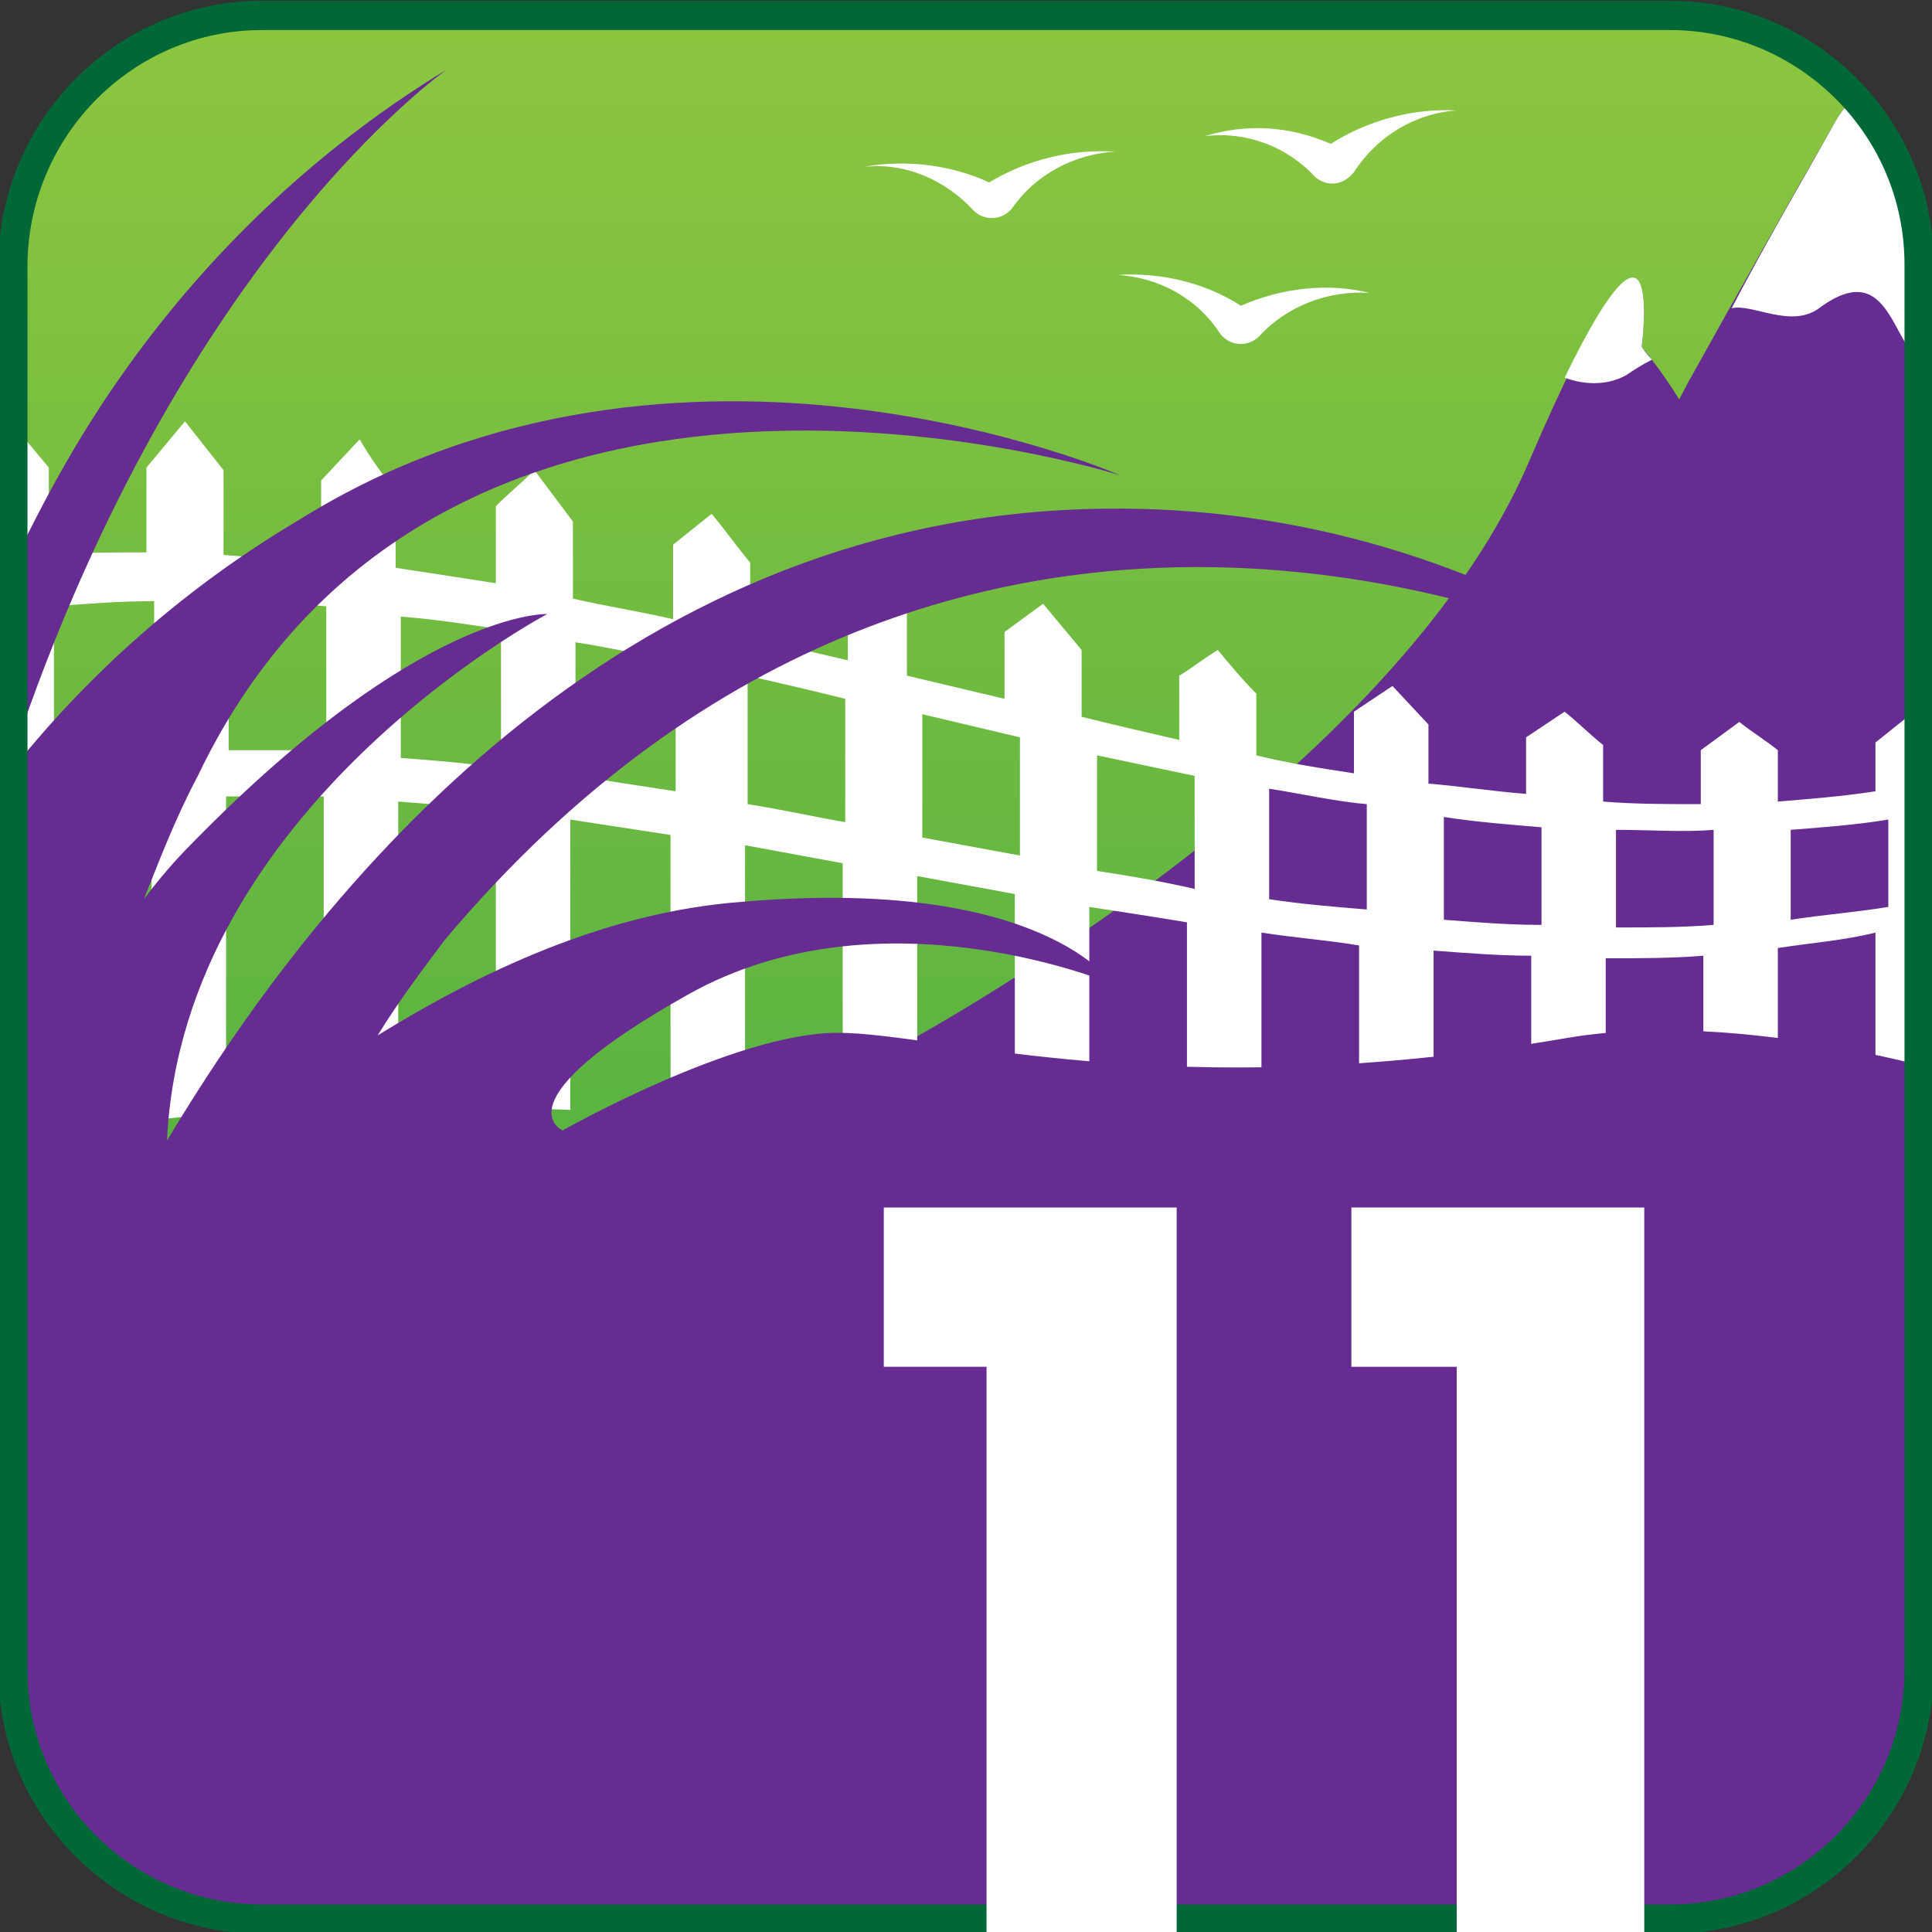
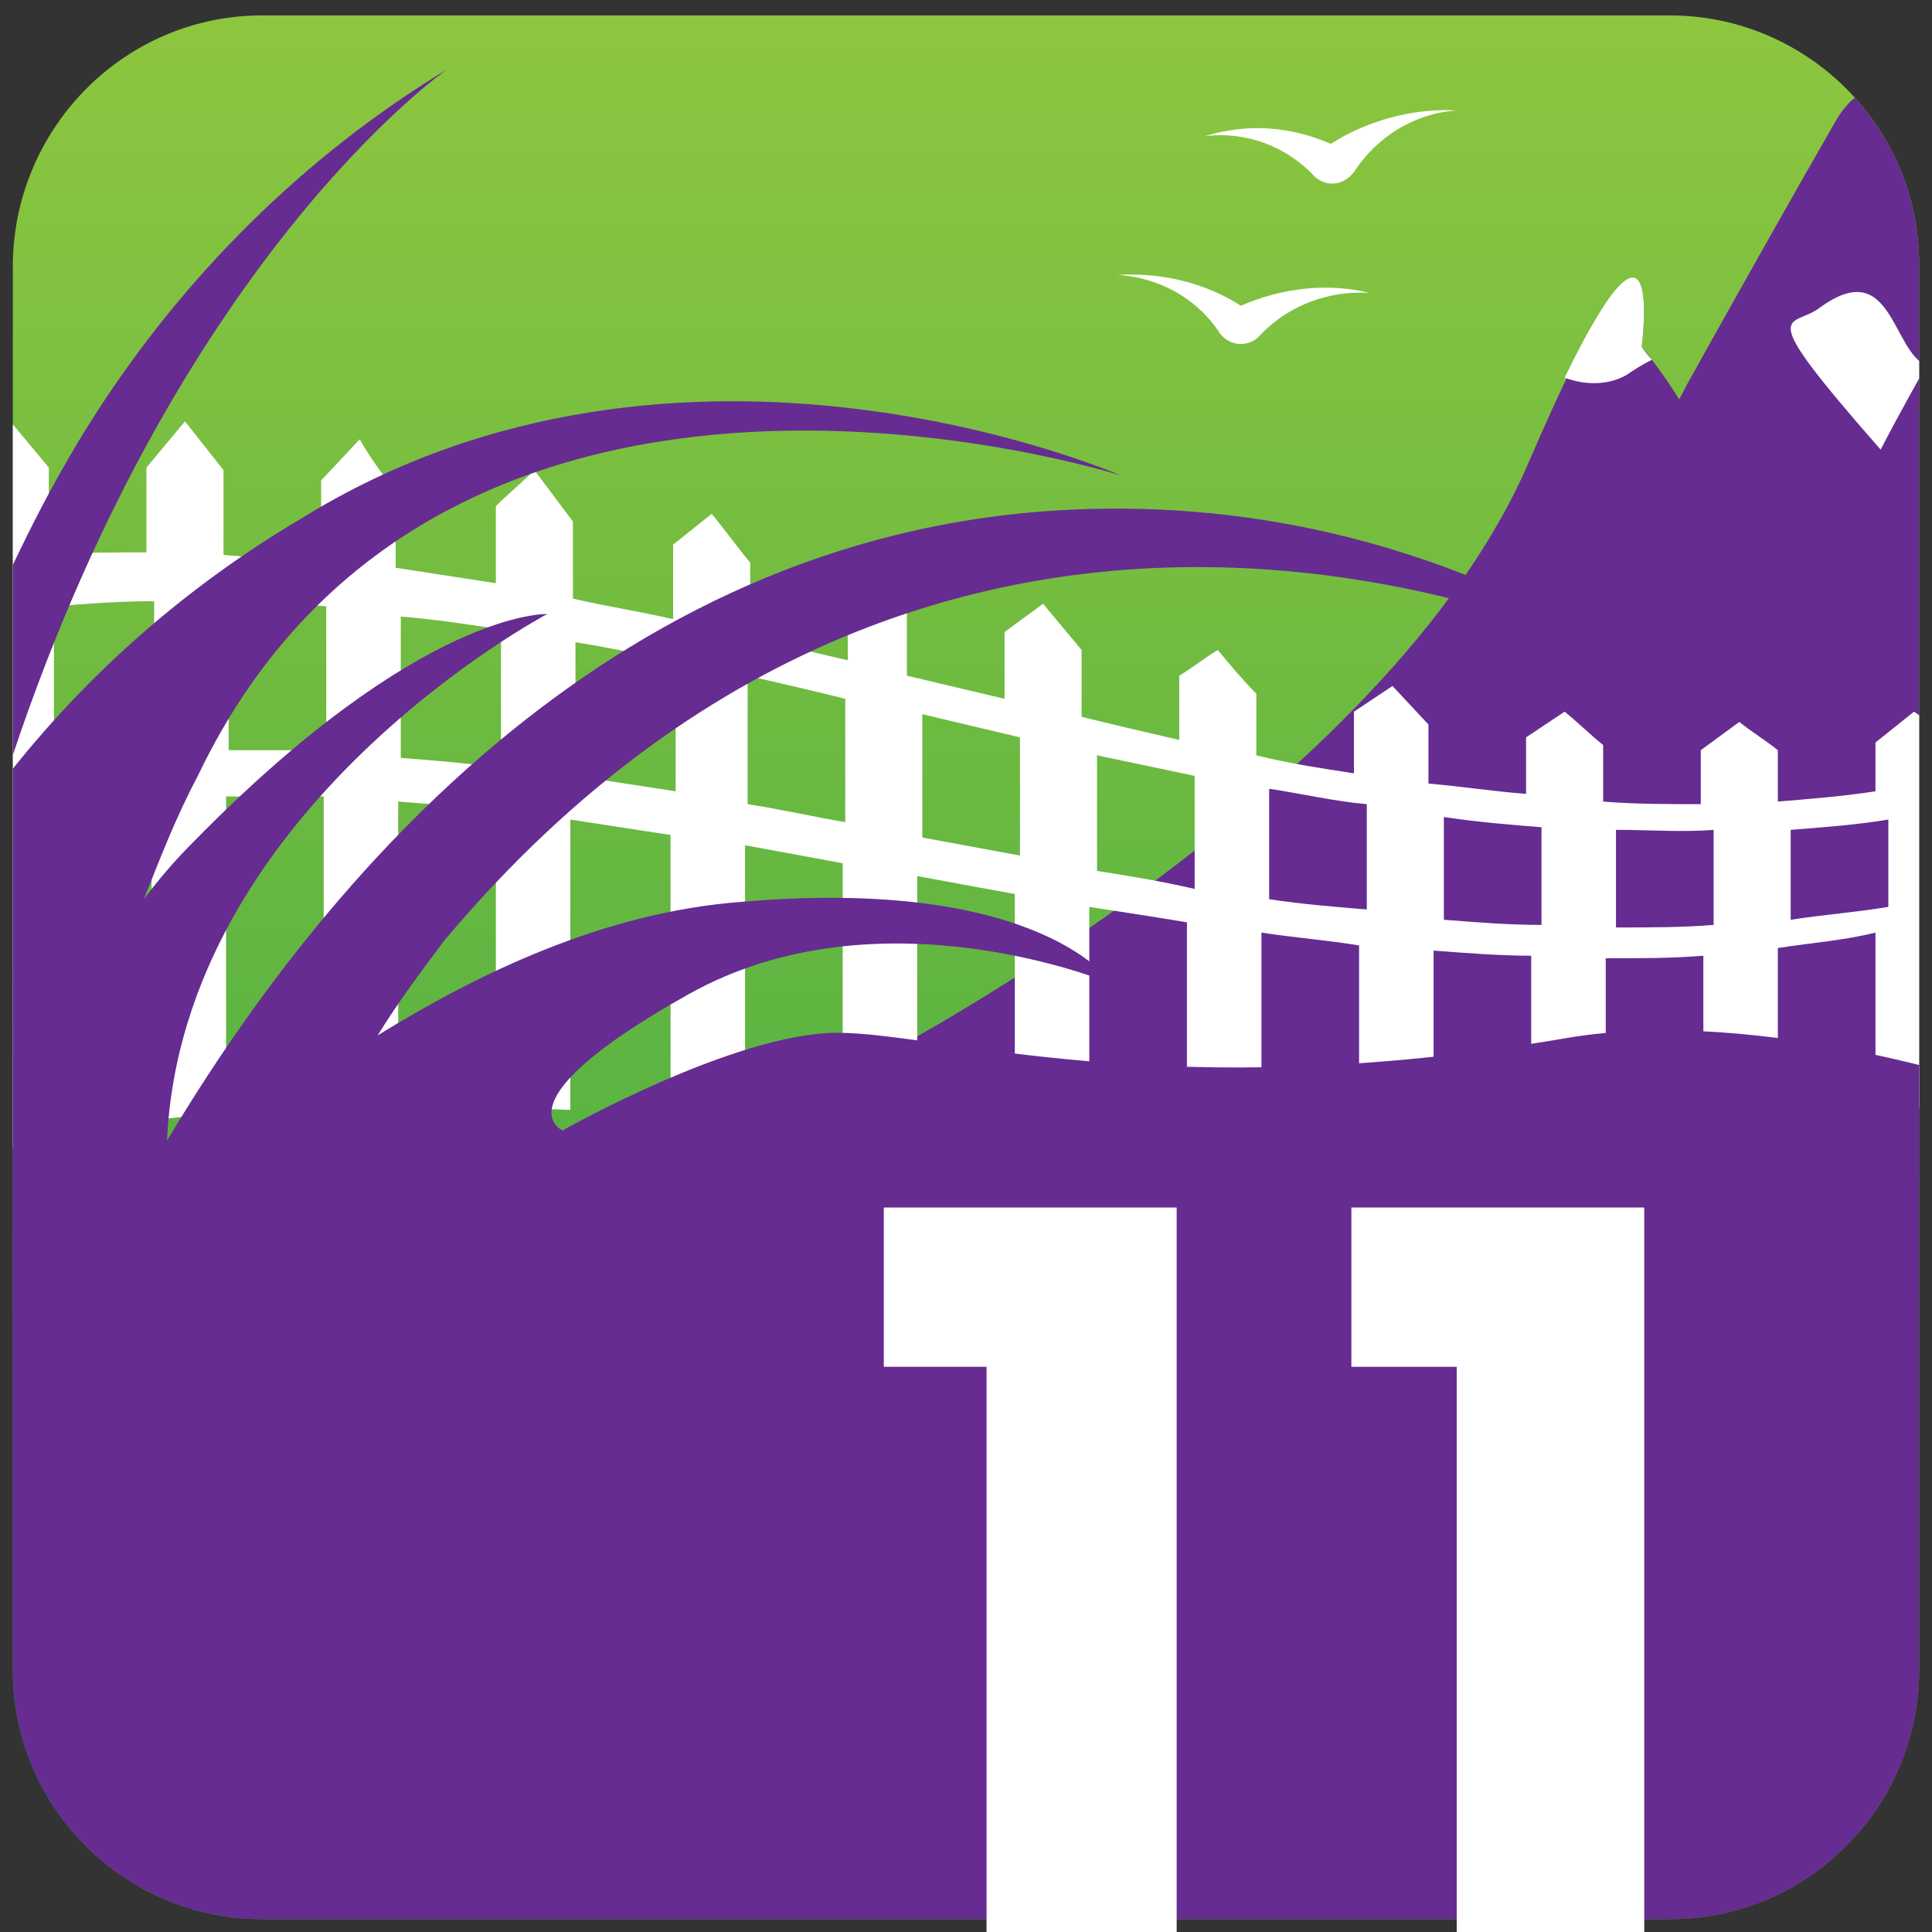
<svg xmlns="http://www.w3.org/2000/svg" xmlns:xlink="http://www.w3.org/1999/xlink" version="1.1" id="レイヤー_1" x="0px" y="0px" viewBox="0 0 75.2 75.2" style="enable-background:new 0 0 75.2 75.2;" xml:space="preserve">
  <rect x="0" y="0" width="75.2" height="75.2" fill="#333333" stroke="none" />
  <style type="text/css">
	.st0{fill:url(#SVGID_1_);}
	.st1{clip-path:url(#SVGID_3_);}
	.st2{fill:#662C91;}
	.st3{fill:none;}
	.st4{fill:#FFFFFF;}
	.st5{fill:none;stroke:#006737;stroke-width:1.14;stroke-miterlimit:10;}
</style>
  <g id="レイヤー_2_1_">
    <g id="Layer_1">
      <g id="_11">
        <linearGradient id="SVGID_1_" gradientUnits="userSpaceOnUse" x1="37.6" y1="7.37" x2="37.6" y2="81.43" gradientTransform="matrix(1 0 0 -1 0 82)">
          <stop offset="0" style="stop-color:#37A643" />
          <stop offset="1" style="stop-color:#8DC63F" />
        </linearGradient>
        <path class="st0" d="M10.2,0.6H65c5.3,0,9.7,4.3,9.7,9.7V65c0,5.3-4.3,9.7-9.7,9.7H10.2c-5.3,0-9.7-4.3-9.7-9.7V10.2     C0.6,4.9,4.9,0.6,10.2,0.6z" />
        <g>
          <defs>
            <path id="SVGID_2_" d="M10.2,0.6H65c5.3,0,9.7,4.3,9.7,9.7V65c0,5.3-4.3,9.7-9.7,9.7H10.2c-5.3,0-9.7-4.3-9.7-9.7V10.2       C0.6,4.9,4.9,0.6,10.2,0.6z" />
          </defs>
          <clipPath id="SVGID_3_">
            <use xlink:href="#SVGID_2_" style="overflow:visible;" />
          </clipPath>
          <g class="st1">
            <path class="st2" d="M63.9,13.5c0.9,1.1,1.6,2.2,2.3,3.5c0.8,1.7-2.7,6.2-2.7,6.2s-6,10.7-12.5,15S34.5,41,34.5,41       s19.5-10.2,25-23S63.9,13.5,63.9,13.5z" />
            <path class="st3" d="M10.2,0.6H65c5.3,0,9.7,4.3,9.7,9.7V65c0,5.3-4.3,9.7-9.7,9.7H10.2c-5.3,0-9.7-4.3-9.7-9.7V10.2       C0.6,4.9,4.9,0.6,10.2,0.6z" />
            <path class="st3" d="M10.2,0.6H65c5.3,0,9.7,4.3,9.7,9.7V65c0,5.3-4.3,9.7-9.7,9.7H10.2c-5.3,0-9.7-4.3-9.7-9.7V10.2       C0.6,4.9,4.9,0.6,10.2,0.6z" />
            <path class="st4" d="M48.3,11.9c-1.4-0.9-3.1-1.3-4.8-1.2c1.6,0.1,3.1,0.9,4,2.3c0.4,0.5,1.1,0.5,1.5,0.1c0,0,0,0,0,0       c1.1-1.2,2.7-1.8,4.3-1.7C51.7,11,49.9,11.2,48.3,11.9z" />
-             <path class="st4" d="M38.5,7.1c-1.5-0.7-3.3-0.9-4.9-0.6c1.6-0.2,3.2,0.5,4.3,1.7c0.4,0.4,1.1,0.4,1.5-0.1       c0.9-1.3,2.4-2.1,4-2.2C41.7,5.8,40,6.2,38.5,7.1z" />
            <path class="st4" d="M51.8,5.6c-1.6-0.7-3.3-0.8-4.9-0.3c1.6-0.2,3.2,0.4,4.3,1.6c0.5,0.4,1.1,0.3,1.5-0.2       c0.9-1.4,2.4-2.3,4-2.4C55,4.2,53.2,4.7,51.8,5.6z" />
            <path class="st2" d="M77.2,10.3c0,0-3.1-10.3-5.8-5.5c-1.5,2.6-4.2,7.4-5.7,10.1l-1,1.9c0,0-7.8,8.5-10.5,12.2       c-1.7,2.3-12.4,11.4-20.3,11.6l2.1,3.2l45.8,2.5L77.2,10.3z" />
            <path class="st4" d="M-0.8,18.5V45c1-0.2,2-0.5,2.9-0.7V31.4c1.3-0.2,2.6-0.3,3.8-0.4v12.6c1-0.1,1.9-0.2,2.9-0.3V31       c1.3,0,2.6,0,3.8,0v12.1c1,0,1.9-0.1,2.9-0.1V31.2c1.3,0.1,2.6,0.2,3.8,0.3v11.6l2.9,0.1V31.9c1.3,0.2,2.6,0.4,3.9,0.6v11       c1,0.1,1.9,0.1,2.9,0.2V32.9l3.8,0.7V44l2.9,0.3V34.1l3.8,0.7v10l2.9,0.3v-9.8c1.3,0.2,2.6,0.4,3.8,0.6v9.4l2.9,0.2v-9.2       c1.3,0.2,2.6,0.3,3.8,0.5v8.9c1,0,1.9,0,2.9,0V37c1.3,0.1,2.6,0.2,3.8,0.2v8.4c1,0,1.9-0.1,2.9-0.2v-8.1c1.3,0,2.6,0,3.8-0.1       V45c1-0.1,2-0.3,2.9-0.5v-7.6c1.3-0.2,2.6-0.3,3.8-0.6v7.3c1-0.3,1.9-0.5,2.9-0.9V28.5c-0.5-0.3-1-0.5-1.4-0.8l-1.5,1.2v1.9       c-1.3,0.2-2.6,0.3-3.8,0.4v-2c-0.5-0.4-1-0.7-1.5-1.1l-1.5,1.1v2.1c-1.3,0-2.6,0-3.8-0.1V29c-0.5-0.4-1-0.9-1.5-1.3l-1.5,1v2.2       c-1.3-0.1-2.6-0.3-3.8-0.4v-2.3l-1.4-1.5l-1.5,1v2.4c-1.3-0.2-2.6-0.4-3.8-0.7V27c-0.5-0.5-1-1.1-1.5-1.7c-0.5,0.3-1,0.7-1.5,1       v2.5c-1.3-0.3-2.6-0.6-3.8-0.9v-2.6l-1.5-1.8l-1.5,1.1v2.6l-3.8-0.9v-2.7c-0.5-0.6-1-1.2-1.5-1.9L33,22.9v2.8       c-1.3-0.3-2.6-0.6-3.8-0.9v-2.9c-0.5-0.6-1-1.3-1.5-1.9c-0.5,0.4-1,0.8-1.5,1.2v2.9c-1.3-0.3-2.6-0.5-3.9-0.8v-3l-1.5-2       c-0.5,0.5-1,0.9-1.5,1.4v3c-1.3-0.2-2.6-0.4-3.9-0.6v-3c-0.5-0.6-1-1.3-1.4-2l-1.5,1.6v3.2c-1.3-0.1-2.6-0.2-3.8-0.3v-3.3       l-1.5-1.9c-0.5,0.6-1,1.2-1.5,1.8v3.3c-1.3,0-2.6,0-3.8,0.1v-3.4l-1.5-1.8L-0.8,18.5z M69.7,35.8v-3.5c1.3-0.1,2.6-0.2,3.8-0.4       v3.4C72.3,35.5,71,35.6,69.7,35.8z M62.9,36.1v-3.8c1.3,0,2.6,0.1,3.8,0V36C65.5,36.1,64.2,36.1,62.9,36.1z M56.2,35.8v-4       c1.3,0.2,2.6,0.3,3.8,0.4V36C58.7,36,57.5,35.9,56.2,35.8z M49.4,35v-4.3c1.3,0.2,2.6,0.5,3.8,0.6v4.1       C52,35.3,50.7,35.2,49.4,35z M42.7,33.9v-4.5l3.8,0.8v4.4C45.2,34.3,44,34.1,42.7,33.9L42.7,33.9z M35.9,32.6v-4.8l3.8,0.9v4.6       L35.9,32.6z M29.1,31.3v-5c1.3,0.3,2.6,0.6,3.8,0.9V32C31.7,31.8,30.4,31.5,29.1,31.3L29.1,31.3z M22.4,30.2V25       c1.3,0.2,2.6,0.5,3.9,0.7v5.1C25,30.6,23.7,30.4,22.4,30.2L22.4,30.2z M15.6,29.5V24c1.3,0.1,2.6,0.3,3.9,0.5v5.4       C18.2,29.7,16.9,29.6,15.6,29.5L15.6,29.5z M8.9,29.2v-5.8c1.3,0,2.6,0.1,3.8,0.2v5.6C11.4,29.2,10.2,29.2,8.9,29.2L8.9,29.2z        M2.1,29.6v-6c1.3-0.1,2.5-0.2,3.9-0.2v5.9C4.7,29.3,3.4,29.4,2.1,29.6L2.1,29.6z" />
            <path class="st2" d="M78.3,42.5c0,0-9.6-3.4-17.3-2.1c-15.6,2.7-24.4-0.2-28.4-0.2S21.9,44,21.9,44s-2.6-1.1,4.9-5.3       s16.5-0.4,16.5-0.4s-2.7-4.2-14.4-3.2c-5.4,0.4-10.3,2.8-14.2,5.2c0.8-1.3,1.7-2.5,2.6-3.7C37.9,12.1,64,26,64,26       c-6.2-4.1-13.5-6.3-21-6.2C24.8,20,13,33.5,6.5,44.4c0.6-13,14.8-20.5,14.8-20.5s-4.9-0.2-13.8,8.9c-0.7,0.7-1.3,1.4-1.9,2.2       c0.6-1.5,1.2-3.1,2.1-4.8c9.6-20.1,35.9-11.7,35.9-11.7S26.5,11,11.7,20.2c-4.4,2.6-8.3,6-11.5,10.1       C6.7,10.1,17.4,2.7,17.4,2.7C11.8,6.1,7.1,10.8,3.6,16.3C-2.3,25.6-5,37.9-5,37.9s-0.7,6.7-0.8,10.8l-0.8,0.2l-5.2,29.3       c0,0,89,2.5,89.6,2.5S78.3,42.5,78.3,42.5z" />
-             <path class="st4" d="M70.8,12c3.1-2.3,2.8,2.4,4.6,2.3l1.8-4c0,0-3.1-10.3-5.8-5.5c-1,1.8-2.7,4.7-4,7.2       C68.2,11.8,69.7,12.8,70.8,12z" />
+             <path class="st4" d="M70.8,12c3.1-2.3,2.8,2.4,4.6,2.3l1.8-4c-1,1.8-2.7,4.7-4,7.2       C68.2,11.8,69.7,12.8,70.8,12z" />
            <path class="st4" d="M63.9,13.5c0,0,0.9-6.8-3,1.2c0.8,0.3,1.7,0.3,2.4-0.1c0.3-0.2,0.6-0.4,1-0.6       C64.1,13.8,63.9,13.5,63.9,13.5z" />
          </g>
        </g>
-         <path class="st5" d="M10.2,0.6H65c5.3,0,9.7,4.3,9.7,9.7V65c0,5.3-4.3,9.7-9.7,9.7H10.2c-5.3,0-9.7-4.3-9.7-9.7V10.2     C0.6,4.9,4.9,0.6,10.2,0.6z" />
        <path class="st4" d="M34.4,53.2v-6.2h11.4v28.3h-7.4V53.2H34.4z" />
        <path class="st4" d="M52.6,53.2v-6.2H64v28.3h-7.3V53.2H52.6z" />
      </g>
    </g>
  </g>
</svg>